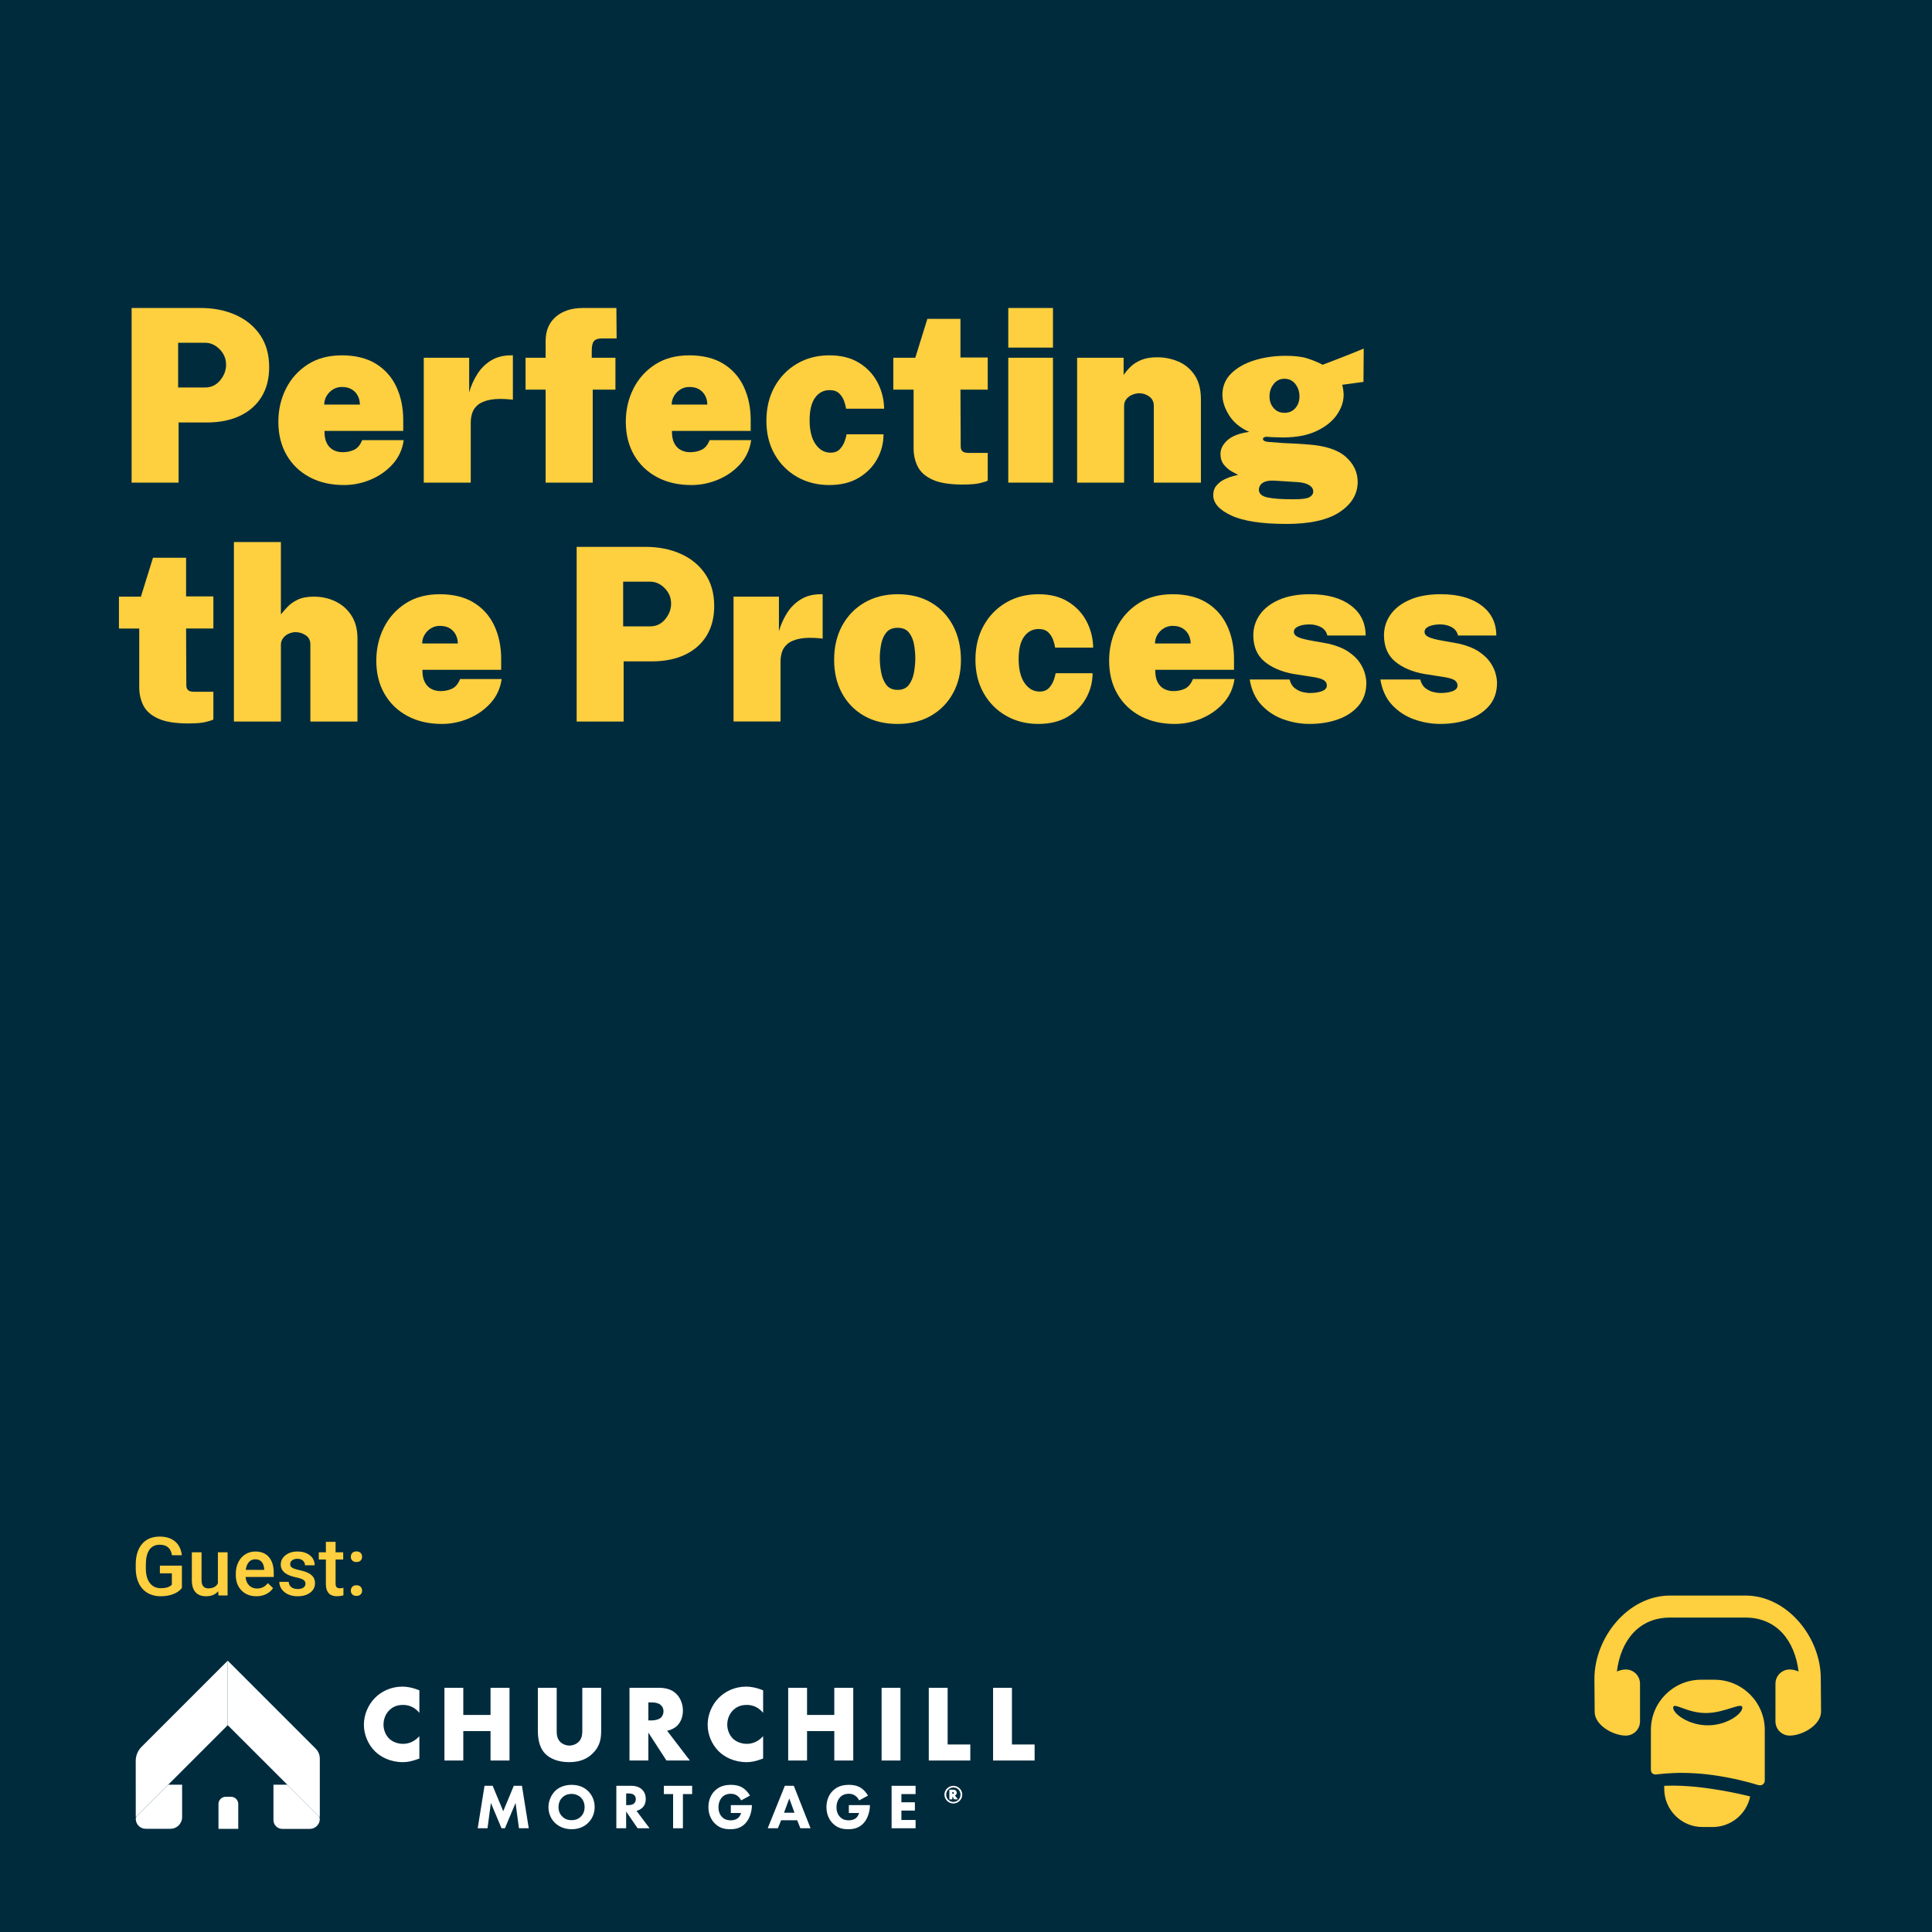
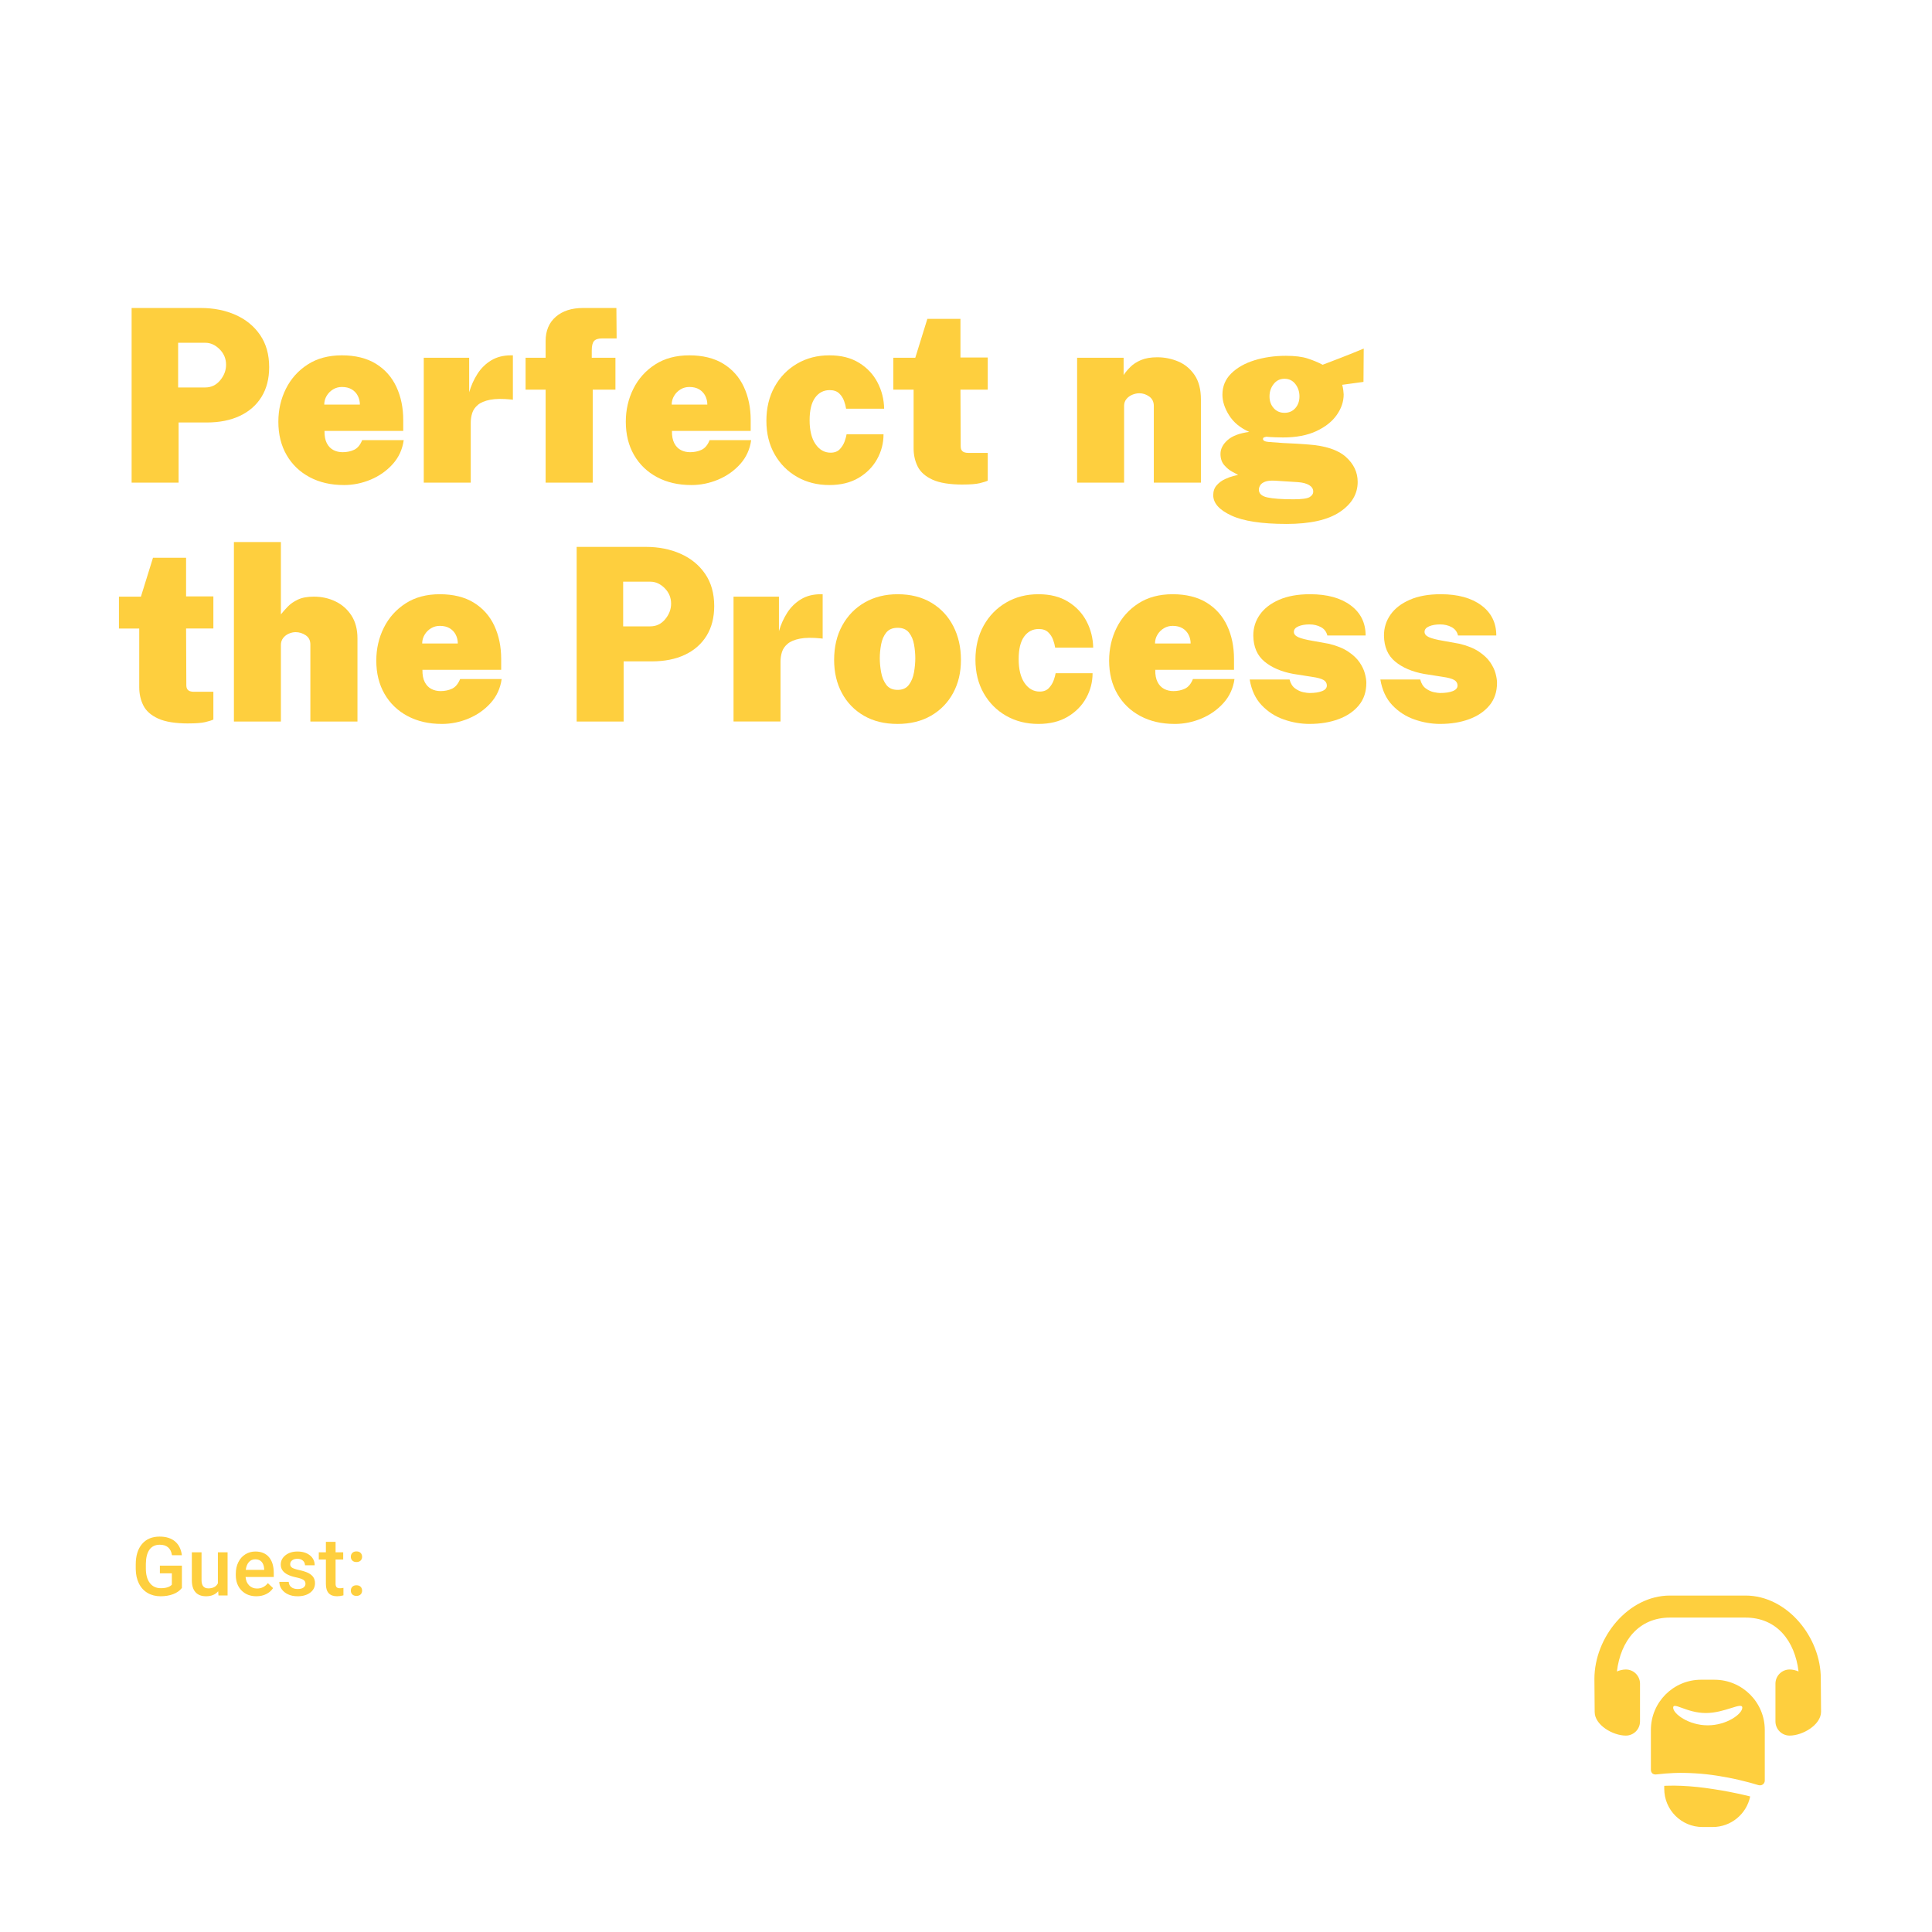
<svg xmlns="http://www.w3.org/2000/svg" id="a" width="3000" height="3000" viewBox="0 0 3000 3000">
-   <rect x="-7.73" y="-24.8" width="3012.31" height="3042.15" style="fill:#002b3d;" />
  <path d="M282.48,2465.73c-3.26,4.25-7.78,7.47-13.56,9.66-5.78,2.19-12.35,3.28-19.69,3.28s-14.24-1.71-20.06-5.14-10.31-8.33-13.47-14.71c-3.16-6.38-4.8-13.82-4.92-22.33v-7.06c0-13.62,3.26-24.27,9.78-31.92,6.52-7.66,15.63-11.49,27.31-11.49,10.03,0,18,2.49,23.9,7.46,5.9,4.97,9.45,12.13,10.65,21.46h-15.36c-1.73-10.86-8.03-16.29-18.89-16.29-7.02,0-12.35,2.53-16.01,7.58-3.65,5.05-5.54,12.47-5.67,22.24v6.93c0,9.73,2.05,17.29,6.16,22.68,4.11,5.38,9.82,8.07,17.12,8.07,8.01,0,13.71-1.82,17.09-5.45v-17.65h-18.58v-11.89h34.18v34.56Z" style="fill:#fecf3e;" />
  <path d="M338.83,2470.87c-4.42,5.2-10.69,7.8-18.83,7.8-7.27,0-12.77-2.13-16.5-6.38-3.74-4.25-5.6-10.4-5.6-18.45v-43.41h15.05v43.23c0,8.5,3.53,12.76,10.59,12.76s12.24-2.62,14.8-7.86v-48.12h15.05v67.01h-14.18l-.37-6.56Z" style="fill:#fecf3e;" />
  <path d="M398.22,2478.67c-9.54,0-17.27-3-23.19-9.01-5.92-6.01-8.89-14.01-8.89-24v-1.86c0-6.69,1.29-12.66,3.87-17.93,2.58-5.26,6.2-9.36,10.87-12.29,4.67-2.93,9.87-4.4,15.61-4.4,9.12,0,16.17,2.91,21.15,8.73,4.97,5.82,7.46,14.06,7.46,24.71v6.07h-43.78c.45,5.53,2.3,9.91,5.54,13.13,3.24,3.22,7.32,4.83,12.23,4.83,6.89,0,12.51-2.79,16.84-8.36l8.11,7.74c-2.68,4-6.27,7.11-10.74,9.32-4.48,2.21-9.51,3.31-15.08,3.31ZM396.43,2421.27c-4.13,0-7.46,1.44-10,4.33-2.54,2.89-4.16,6.92-4.86,12.08h28.67v-1.11c-.33-5.04-1.67-8.85-4.03-11.43s-5.61-3.87-9.78-3.87Z" style="fill:#fecf3e;" />
  <path d="M474.33,2459.23c0-2.68-1.11-4.73-3.31-6.13-2.21-1.4-5.87-2.64-10.99-3.72-5.12-1.07-9.39-2.44-12.82-4.09-7.51-3.63-11.27-8.9-11.27-15.79,0-5.78,2.44-10.61,7.31-14.49,4.87-3.88,11.06-5.82,18.58-5.82,8.01,0,14.48,1.98,19.41,5.95,4.93,3.96,7.4,9.1,7.4,15.42h-15.05c0-2.89-1.07-5.29-3.22-7.21-2.15-1.92-5-2.88-8.55-2.88-3.3,0-6,.76-8.08,2.29-2.08,1.53-3.13,3.57-3.13,6.13,0,2.31.97,4.11,2.91,5.39,1.94,1.28,5.86,2.57,11.77,3.87,5.9,1.3,10.54,2.85,13.9,4.64,3.36,1.8,5.86,3.95,7.49,6.47,1.63,2.52,2.45,5.57,2.45,9.17,0,6.03-2.5,10.91-7.49,14.65-5,3.74-11.54,5.6-19.63,5.6-5.49,0-10.38-.99-14.68-2.97-4.29-1.98-7.64-4.71-10.03-8.17-2.39-3.47-3.59-7.2-3.59-11.21h14.62c.21,3.55,1.55,6.29,4.03,8.21,2.48,1.92,5.76,2.88,9.85,2.88s6.98-.75,9.04-2.26c2.06-1.51,3.1-3.48,3.1-5.91Z" style="fill:#fecf3e;" />
  <path d="M521.09,2394.14v16.29h11.83v11.15h-11.83v37.4c0,2.56.5,4.41,1.52,5.54,1.01,1.14,2.82,1.7,5.42,1.7,1.73,0,3.49-.21,5.26-.62v11.64c-3.43.95-6.73,1.42-9.91,1.42-11.56,0-17.34-6.38-17.34-19.14v-37.96h-11.02v-11.15h11.02v-16.29h15.05Z" style="fill:#fecf3e;" />
  <path d="M553.48,2409c2.81,0,4.97.79,6.5,2.38,1.53,1.59,2.29,3.58,2.29,5.98s-.76,4.3-2.29,5.85c-1.53,1.55-3.7,2.32-6.5,2.32s-4.81-.76-6.38-2.29c-1.57-1.53-2.35-3.49-2.35-5.88s.76-4.39,2.29-5.98c1.53-1.59,3.67-2.38,6.44-2.38ZM553.48,2461.58c2.81,0,4.97.79,6.5,2.38,1.53,1.59,2.29,3.58,2.29,5.98s-.76,4.3-2.29,5.85c-1.53,1.55-3.7,2.32-6.5,2.32s-4.81-.76-6.38-2.29c-1.57-1.53-2.35-3.49-2.35-5.88s.76-4.39,2.29-5.98c1.53-1.59,3.67-2.38,6.44-2.38Z" style="fill:#fecf3e;" />
  <path d="M2708.86,2787.39c-3.92-.82-7.83-1.79-11.75-2.61-3.92-.82-7.99-1.63-12.07-2.45-8.16-1.47-16.48-3.1-24.8-4.24-4.08-.65-8.32-1.31-12.4-1.79-4.08-.49-8.32-.98-12.4-1.47-8.16-.82-16.31-1.47-24.14-1.79-7.83-.33-15.5-.49-22.68-.16-1.47,0-2.94.16-4.4.16v4.57c0,32.79,26.59,59.38,59.38,59.38h15.82c28.71,0,52.69-20.39,58.24-47.47-2.77-.65-5.71-1.31-8.81-2.12Z" style="fill:#fecf3e;" />
  <path d="M2648.83,2659.98c-29.69,0-50.74-17.78-50.74-8.32s23.98,27.41,53.67,27.41,53.67-17.95,53.67-27.41-26.92,8.32-56.61,8.32Z" style="fill:none;" />
  <path d="M2662.2,2608.26h-20.72c-43.07,0-77.98,34.91-77.98,77.98v61.83c0,.49,0,7.34,7.34,7.34.49,0,.98,0,1.63-.16,9.14-.98,17.46-1.79,26.59-2.12,10.93-.49,22.19-.16,33.44.49,11.42.65,22.84,1.96,34.26,3.75,11.42,1.79,22.68,3.92,33.77,6.53,5.55,1.31,10.93,2.77,16.31,4.08,4.57,1.31,9.14,2.61,13.54,3.92.82.16,1.63.33,2.61.33,4.08,0,7.34-3.26,7.34-7.34v-78.63c0-43.07-35.07-77.98-78.14-77.98ZM2651.76,2679.07c-29.69,0-53.67-17.95-53.67-27.41s21.04,8.32,50.74,8.32,56.61-17.95,56.61-8.32-23.98,27.41-53.67,27.41Z" style="fill:#fecf3e;" />
  <path d="M2827.32,2606.71c.23-64.52-52.34-129.14-116.9-129.14h-117.31c-64.71,0-117.31,64.76-117.31,129.47l.41,51.3c0,20.25,28.19,36.69,48.4,36.69,12.14,0,22-9.9,22-22v-58.61c0-12.14-9.85-22.04-22-22.04-4.96,0-9.59,1.24-13.88,3.07,5.77-47.48,33.76-83.67,82.38-83.67h117.31c48.62,0,76.61,36.19,82.38,83.66-4.3-1.81-8.92-3.06-13.88-3.06-12.14,0-22,9.9-22,22.04v58.58c0,12.14,9.86,22.02,22,22.02,20.21,0,48.4-16.45,48.81-36.71,0,0-.41-51.51-.41-51.6Z" style="fill:#fecf3e;" />
  <path d="M292.71,1123.37c-20.38,0-36.1-2.53-47.16-7.6-11.06-5.06-18.72-11.84-22.97-20.35-4.25-8.5-6.38-17.94-6.38-28.32v-91.14h-31.51v-49.51h34.13l18.75-60.39h51.38v60.01h42.38v49.88h-42.38l.38,87.76c0,2.88.53,5.06,1.59,6.56,1.06,1.5,2.47,2.53,4.22,3.09,1.75.56,3.69.84,5.81.84h30.38v43.13c-2.63,1.25-6.82,2.56-12.56,3.94-5.75,1.37-14.44,2.06-26.07,2.06Z" style="fill:#fecf3e;" />
  <path d="M363.22,1120.37v-278.67h72.95v112.33c3-3.75,6.53-7.75,10.6-12,4.06-4.25,9.31-7.91,15.75-10.97,6.44-3.06,14.72-4.59,24.85-4.59,12.12,0,23.32,2.47,33.57,7.41,10.25,4.94,18.5,12.22,24.75,21.85,6.25,9.63,9.38,21.5,9.38,35.63v129.02h-73.14v-119.65c0-6.38-2.44-11.16-7.31-14.35-4.88-3.19-10.07-4.78-15.57-4.78-3.5,0-7.03.78-10.6,2.34-3.56,1.56-6.5,3.84-8.81,6.85-2.31,3-3.47,6.63-3.47,10.88v118.71h-72.95Z" style="fill:#fecf3e;" />
  <path d="M685.96,1124.12c-20.13,0-37.85-4.09-53.17-12.28-15.32-8.19-27.22-19.66-35.73-34.41-8.5-14.75-12.75-31.94-12.75-51.57,0-18.5,3.91-35.57,11.72-51.2,7.81-15.63,19.06-28.19,33.76-37.69,14.69-9.5,32.41-14.25,53.17-14.25s38.75,4.38,52.88,13.13c14.13,8.75,24.72,20.72,31.79,35.91,7.06,15.19,10.6,32.35,10.6,51.48v16.88h-122.27c-.13,7.75,1.06,14.06,3.56,18.94,2.5,4.88,5.91,8.44,10.22,10.69,4.31,2.25,9.1,3.38,14.35,3.38,6.62,0,12.59-1.25,17.91-3.75,5.31-2.5,9.47-7.5,12.47-15h64.51c-2,14.38-7.69,26.79-17.07,37.23-9.38,10.44-20.79,18.47-34.22,24.1-13.44,5.63-27.35,8.44-41.73,8.44ZM655.58,999.23h55.32c0-4.88-1.06-9.41-3.19-13.6-2.13-4.19-5.25-7.53-9.38-10.03-4.13-2.5-9.25-3.75-15.38-3.75-5,0-9.56,1.25-13.69,3.75-4.13,2.5-7.44,5.85-9.94,10.03-2.5,4.19-3.75,8.72-3.75,13.6Z" style="fill:#fecf3e;" />
  <path d="M895.43,1120.37v-271.17h107.27c20,0,38.04,3.56,54.1,10.69,16.06,7.13,28.79,17.53,38.16,31.22,9.38,13.69,14.06,30.35,14.06,49.98,0,17.88-3.94,33.23-11.81,46.04-7.88,12.82-19.07,22.66-33.57,29.54-14.5,6.88-31.69,10.31-51.57,10.31h-43.69v93.39h-72.95ZM967.63,972.6h42.19c9.25,0,16.94-3.69,23.07-11.06,6.12-7.38,9.19-15.44,9.19-24.19,0-9.38-3.35-17.41-10.03-24.1-6.69-6.69-14.1-10.03-22.22-10.03h-42.19v69.39Z" style="fill:#fecf3e;" />
  <path d="M1139.03,1120.37v-193.91h70.51v53.63c3-10.38,7.28-19.91,12.85-28.6,5.56-8.69,12.66-15.66,21.29-20.91,8.63-5.25,18.94-7.88,30.94-7.88h2.81v69.01c-.38-.12-.72-.19-1.03-.19s-.78-.06-1.41-.19c-13.63-1.37-24.6-1.25-32.91.38-8.32,1.63-14.66,4.28-19.03,7.97-4.38,3.69-7.31,7.94-8.81,12.75-1.5,4.81-2.25,9.78-2.25,14.91v93.02h-72.95Z" style="fill:#fecf3e;" />
  <path d="M1393.5,1124.12c-20,0-37.35-4.25-52.04-12.75-14.69-8.5-26.07-20.22-34.13-35.16-8.06-14.94-12.1-32.1-12.1-51.48,0-20.38,4.22-38.22,12.66-53.54,8.44-15.31,20.07-27.22,34.88-35.72,14.81-8.5,31.85-12.75,51.1-12.75,20.25,0,37.72,4.41,52.42,13.22,14.69,8.81,26,20.91,33.94,36.29,7.94,15.38,11.91,32.88,11.91,52.51s-4.03,36.35-12.1,51.29c-8.06,14.94-19.47,26.69-34.22,35.26-14.75,8.56-32.19,12.85-52.32,12.85ZM1393.88,1071.24c7.75,0,13.6-2.65,17.53-7.97,3.94-5.31,6.56-11.78,7.88-19.41,1.31-7.62,1.97-14.88,1.97-21.75s-.66-14.16-1.97-21.47c-1.31-7.31-3.94-13.44-7.88-18.38-3.94-4.94-9.78-7.41-17.53-7.41s-13.78,2.47-17.72,7.41c-3.94,4.94-6.6,11.06-7.97,18.38-1.38,7.31-2.06,14.47-2.06,21.47s.69,14.13,2.06,21.75c1.37,7.63,4.03,14.1,7.97,19.41,3.94,5.32,9.85,7.97,17.72,7.97Z" style="fill:#fecf3e;" />
  <path d="M1612.35,1124.12c-18.5,0-35.13-4.19-49.88-12.56-14.75-8.37-26.41-20.07-34.97-35.07-8.56-15-12.85-32.38-12.85-52.13s4.25-37.63,12.75-52.88c8.5-15.25,20.13-27.19,34.88-35.82,14.75-8.63,31.44-12.94,50.07-12.94s33.66,3.88,46.23,11.63c12.56,7.75,22.13,17.94,28.69,30.57,6.56,12.63,9.97,26.19,10.22,40.69h-59.07c-.5-3.62-1.56-7.69-3.19-12.19-1.63-4.5-4.19-8.41-7.69-11.72-3.5-3.31-8.38-4.97-14.63-4.97-9.38,0-16.91,3.91-22.6,11.72-5.69,7.81-8.53,19.54-8.53,35.16s3.06,28.22,9.19,37.04c6.12,8.81,13.94,13.22,23.44,13.22,6.12,0,10.91-1.84,14.35-5.53,3.44-3.69,5.94-7.78,7.5-12.28,1.56-4.5,2.53-8.06,2.91-10.69h57.38c0,13.75-3.35,26.63-10.03,38.63-6.69,12-16.29,21.69-28.79,29.07-12.5,7.38-27.63,11.06-45.38,11.06Z" style="fill:#fecf3e;" />
  <path d="M1823.88,1124.12c-20.13,0-37.85-4.09-53.17-12.28-15.32-8.19-27.22-19.66-35.72-34.41-8.5-14.75-12.75-31.94-12.75-51.57,0-18.5,3.91-35.57,11.72-51.2,7.81-15.63,19.06-28.19,33.76-37.69,14.69-9.5,32.41-14.25,53.17-14.25s38.75,4.38,52.88,13.13c14.13,8.75,24.72,20.72,31.79,35.91,7.06,15.19,10.6,32.35,10.6,51.48v16.88h-122.27c-.13,7.75,1.06,14.06,3.56,18.94,2.5,4.88,5.91,8.44,10.22,10.69,4.31,2.25,9.1,3.38,14.35,3.38,6.63,0,12.59-1.25,17.91-3.75,5.31-2.5,9.47-7.5,12.47-15h64.51c-2,14.38-7.69,26.79-17.07,37.23-9.38,10.44-20.79,18.47-34.22,24.1-13.44,5.63-27.35,8.44-41.73,8.44ZM1793.5,999.23h55.32c0-4.88-1.06-9.41-3.19-13.6-2.13-4.19-5.25-7.53-9.38-10.03-4.13-2.5-9.25-3.75-15.38-3.75-5,0-9.56,1.25-13.69,3.75-4.13,2.5-7.44,5.85-9.94,10.03-2.5,4.19-3.75,8.72-3.75,13.6Z" style="fill:#fecf3e;" />
  <path d="M2033.54,1124.12c-13.5,0-26.88-2.31-40.13-6.94-13.25-4.62-24.69-12-34.32-22.13-9.63-10.13-15.82-23.44-18.57-39.94h61.89c1.62,6.25,4.5,10.88,8.63,13.88,4.13,3,8.31,4.94,12.56,5.81,4.25.88,7.44,1.31,9.56,1.31,8.13,0,14.69-.97,19.69-2.91,5-1.94,7.5-4.84,7.5-8.72,0-3.62-1.69-6.47-5.06-8.53-3.38-2.06-9.44-3.72-18.19-4.97l-28.69-4.5c-18.5-3.38-33.45-9.75-44.82-19.13-11.38-9.38-17.19-22.75-17.44-40.13-.13-12,3.22-22.88,10.03-32.63,6.81-9.75,16.81-17.5,30-23.25,13.19-5.75,29.22-8.63,48.1-8.63,26.5,0,47.51,5.75,63.01,17.25,15.5,11.5,23.25,27.13,23.25,46.88h-59.45c-1.38-5.88-4.69-10.22-9.94-13.03s-11.19-4.22-17.82-4.22-12.47,1-17.16,3c-4.69,2-7.03,4.88-7.03,8.63,0,3.38,2.25,6.1,6.75,8.16,4.5,2.06,11.94,3.97,22.32,5.72l24.94,4.5c12.5,3,22.6,7.06,30.29,12.19,7.69,5.13,13.56,10.66,17.63,16.6,4.06,5.94,6.84,11.75,8.34,17.44,1.5,5.69,2.25,10.53,2.25,14.53,0,13.88-3.91,25.54-11.72,34.97-7.81,9.44-18.38,16.6-31.69,21.47-13.31,4.88-28.22,7.31-44.73,7.31Z" style="fill:#fecf3e;" />
  <path d="M2236.45,1124.12c-13.5,0-26.88-2.31-40.13-6.94-13.25-4.62-24.69-12-34.32-22.13-9.63-10.13-15.82-23.44-18.57-39.94h61.89c1.62,6.25,4.5,10.88,8.63,13.88,4.13,3,8.31,4.94,12.56,5.81,4.25.88,7.44,1.31,9.56,1.31,8.13,0,14.69-.97,19.69-2.91,5-1.94,7.5-4.84,7.5-8.72,0-3.62-1.69-6.47-5.06-8.53-3.38-2.06-9.44-3.72-18.19-4.97l-28.69-4.5c-18.5-3.38-33.44-9.75-44.82-19.13-11.38-9.38-17.19-22.75-17.44-40.13-.13-12,3.22-22.88,10.03-32.63,6.81-9.75,16.81-17.5,30.01-23.25,13.19-5.75,29.22-8.63,48.1-8.63,26.5,0,47.51,5.75,63.01,17.25,15.5,11.5,23.25,27.13,23.25,46.88h-59.45c-1.38-5.88-4.69-10.22-9.94-13.03s-11.19-4.22-17.82-4.22-12.47,1-17.16,3c-4.69,2-7.03,4.88-7.03,8.63,0,3.38,2.25,6.1,6.75,8.16,4.5,2.06,11.94,3.97,22.32,5.72l24.94,4.5c12.5,3,22.6,7.06,30.29,12.19,7.69,5.13,13.56,10.66,17.63,16.6,4.06,5.94,6.85,11.75,8.35,17.44,1.5,5.69,2.25,10.53,2.25,14.53,0,13.88-3.91,25.54-11.72,34.97-7.81,9.44-18.38,16.6-31.69,21.47-13.31,4.88-28.22,7.31-44.73,7.31Z" style="fill:#fecf3e;" />
  <path d="M204.38,749.42v-271.17h107.27c20,0,38.04,3.56,54.1,10.69,16.06,7.13,28.79,17.53,38.16,31.22s14.06,30.35,14.06,49.98c0,17.88-3.94,33.23-11.81,46.04-7.88,12.82-19.07,22.66-33.57,29.54-14.5,6.88-31.69,10.31-51.57,10.31h-43.69v93.39h-72.95ZM276.58,601.64h42.19c9.25,0,16.94-3.69,23.07-11.06,6.12-7.38,9.19-15.44,9.19-24.19,0-9.38-3.35-17.41-10.03-24.1-6.69-6.69-14.1-10.03-22.22-10.03h-42.19v69.39Z" style="fill:#fecf3e;" />
  <path d="M533.88,753.17c-20.13,0-37.85-4.09-53.17-12.28-15.32-8.19-27.22-19.66-35.73-34.41-8.5-14.75-12.75-31.94-12.75-51.57,0-18.5,3.91-35.57,11.72-51.2,7.81-15.63,19.06-28.19,33.76-37.69,14.69-9.5,32.41-14.25,53.17-14.25s38.75,4.38,52.88,13.13c14.13,8.75,24.72,20.72,31.79,35.91,7.06,15.19,10.6,32.35,10.6,51.48v16.88h-122.27c-.13,7.75,1.06,14.06,3.56,18.94,2.5,4.88,5.91,8.44,10.22,10.69,4.31,2.25,9.1,3.38,14.35,3.38,6.63,0,12.59-1.25,17.91-3.75,5.31-2.5,9.47-7.5,12.47-15h64.51c-2,14.38-7.69,26.79-17.07,37.23-9.38,10.44-20.79,18.47-34.22,24.1-13.44,5.63-27.35,8.44-41.73,8.44ZM503.5,628.27h55.32c0-4.88-1.06-9.41-3.19-13.6-2.13-4.19-5.25-7.53-9.38-10.03-4.13-2.5-9.25-3.75-15.38-3.75-5,0-9.56,1.25-13.69,3.75-4.13,2.5-7.44,5.85-9.94,10.03-2.5,4.19-3.75,8.72-3.75,13.6Z" style="fill:#fecf3e;" />
  <path d="M658.02,749.42v-193.91h70.51v53.63c3-10.38,7.28-19.91,12.85-28.6,5.56-8.69,12.66-15.66,21.28-20.91,8.63-5.25,18.94-7.88,30.94-7.88h2.81v69.01c-.38-.12-.72-.19-1.03-.19s-.78-.06-1.41-.19c-13.63-1.37-24.6-1.25-32.91.38-8.32,1.63-14.66,4.28-19.03,7.97-4.38,3.69-7.31,7.94-8.81,12.75-1.5,4.81-2.25,9.78-2.25,14.91v93.02h-72.95Z" style="fill:#fecf3e;" />
  <path d="M847.23,749.42v-144.4h-31.13v-49.51h31.13v-25.88c0-16,5.25-28.57,15.75-37.69,10.5-9.12,24.63-13.69,42.38-13.69h51.76l.38,47.26h-22.5c-6,0-10.19,1.34-12.56,4.03-2.38,2.69-3.56,7.6-3.56,14.72v11.25h36.76v49.51h-35.26v144.4h-73.14Z" style="fill:#fecf3e;" />
  <path d="M1073.39,753.17c-20.13,0-37.85-4.09-53.17-12.28-15.32-8.19-27.22-19.66-35.72-34.41-8.5-14.75-12.75-31.94-12.75-51.57,0-18.5,3.91-35.57,11.72-51.2,7.81-15.63,19.06-28.19,33.76-37.69,14.69-9.5,32.41-14.25,53.17-14.25s38.75,4.38,52.88,13.13c14.13,8.75,24.72,20.72,31.79,35.91,7.06,15.19,10.6,32.35,10.6,51.48v16.88h-122.27c-.13,7.75,1.06,14.06,3.56,18.94,2.5,4.88,5.91,8.44,10.22,10.69,4.31,2.25,9.1,3.38,14.35,3.38,6.63,0,12.59-1.25,17.91-3.75,5.31-2.5,9.47-7.5,12.47-15h64.51c-2,14.38-7.69,26.79-17.07,37.23-9.38,10.44-20.79,18.47-34.22,24.1-13.44,5.63-27.35,8.44-41.73,8.44ZM1043.01,628.27h55.32c0-4.88-1.06-9.41-3.19-13.6-2.13-4.19-5.25-7.53-9.38-10.03-4.13-2.5-9.25-3.75-15.38-3.75-5,0-9.56,1.25-13.69,3.75-4.13,2.5-7.44,5.85-9.94,10.03-2.5,4.19-3.75,8.72-3.75,13.6Z" style="fill:#fecf3e;" />
  <path d="M1287.74,753.17c-18.5,0-35.13-4.19-49.88-12.56-14.75-8.37-26.41-20.07-34.97-35.07-8.56-15-12.85-32.38-12.85-52.13s4.25-37.63,12.75-52.88c8.5-15.25,20.13-27.19,34.88-35.82,14.75-8.63,31.44-12.94,50.07-12.94s33.66,3.88,46.23,11.63c12.56,7.75,22.13,17.94,28.69,30.57,6.56,12.63,9.97,26.19,10.22,40.69h-59.07c-.5-3.62-1.56-7.69-3.19-12.19-1.63-4.5-4.19-8.41-7.69-11.72-3.5-3.31-8.38-4.97-14.63-4.97-9.38,0-16.91,3.91-22.6,11.72-5.69,7.81-8.53,19.54-8.53,35.16s3.06,28.22,9.19,37.04c6.12,8.81,13.94,13.22,23.44,13.22,6.12,0,10.91-1.84,14.35-5.53,3.44-3.69,5.94-7.78,7.5-12.28,1.56-4.5,2.53-8.06,2.91-10.69h57.38c0,13.75-3.35,26.63-10.03,38.63-6.69,12-16.29,21.69-28.79,29.07-12.5,7.38-27.63,11.06-45.38,11.06Z" style="fill:#fecf3e;" />
  <path d="M1495.15,752.42c-20.38,0-36.1-2.53-47.16-7.6-11.06-5.06-18.72-11.84-22.97-20.35-4.25-8.5-6.38-17.94-6.38-28.32v-91.14h-31.51v-49.51h34.13l18.75-60.39h51.38v60.01h42.38v49.88h-42.38l.38,87.76c0,2.88.53,5.06,1.59,6.56,1.06,1.5,2.47,2.53,4.22,3.09,1.75.56,3.69.84,5.81.84h30.38v43.13c-2.63,1.25-6.82,2.56-12.56,3.94-5.75,1.37-14.44,2.06-26.07,2.06Z" style="fill:#fecf3e;" />
-   <path d="M1565.66,539.75v-61.51h69.39v61.51h-69.39ZM1565.66,749.42v-193.91h69.39v193.91h-69.39Z" style="fill:#fecf3e;" />
  <path d="M1672.54,749.42v-193.91h72.2v26.82c2.75-4.13,6.25-8.31,10.5-12.56,4.25-4.25,9.75-7.81,16.5-10.69,6.75-2.87,15.19-4.31,25.32-4.31,11.38,0,22.22,2.19,32.54,6.56,10.31,4.38,18.75,11.38,25.32,21,6.56,9.63,9.85,22.32,9.85,38.07v129.02h-73.14v-119.08c0-6.38-2.38-11.25-7.13-14.63-4.75-3.38-9.88-5.06-15.38-5.06-3.5,0-7.1.75-10.78,2.25-3.69,1.5-6.75,3.72-9.19,6.66-2.44,2.94-3.66,6.53-3.66,10.78v119.08h-72.95Z" style="fill:#fecf3e;" />
  <path d="M1997.54,813.55c-38.26,0-66.76-4.35-85.51-13.03-18.75-8.69-28.13-19.22-28.13-31.6,0-6.25,1.81-11.41,5.44-15.47,3.62-4.06,7.88-7.22,12.75-9.47,4.88-2.25,9.31-3.87,13.32-4.88,4-1,6.38-1.56,7.13-1.69-1.88-1-5-2.69-9.38-5.06-4.38-2.37-8.47-5.78-12.28-10.22-3.81-4.44-5.72-10.22-5.72-17.35,0-7.75,3.66-14.88,10.97-21.38,7.31-6.5,18.53-10.75,33.66-12.75-14-6.25-24.44-14.88-31.32-25.88-6.88-11-10.31-21.63-10.31-31.88,0-13,4.56-24,13.69-33.01,9.12-9,21.16-15.81,36.1-20.44,14.94-4.62,31.22-6.94,48.85-6.94,13.88,0,25.06,1.38,33.57,4.13,8.5,2.75,16.31,6,23.44,9.75,3.62-1.37,7.97-3.03,13.03-4.97,5.06-1.94,10.5-4.03,16.32-6.28s11.66-4.56,17.53-6.94c5.88-2.37,11.5-4.69,16.88-6.94l-.38,51.76-33.01,4.5c.75,2.75,1.31,5.66,1.69,8.72.38,3.06.56,5.16.56,6.28,0,11-3.56,21.6-10.69,31.79-7.13,10.19-17.69,18.57-31.69,25.13-14,6.56-31.26,9.85-51.76,9.85-3,0-7.25-.09-12.75-.28-5.5-.19-9.88-.47-13.13-.84-1.88.38-3.22.78-4.03,1.22-.81.44-1.22,1.16-1.22,2.16,0,2.63,2.81,4.19,8.44,4.69,5.63.5,13.19,1.06,22.69,1.69,3.38.13,8.59.38,15.66.75,7.06.38,14.72.88,22.97,1.5,26.88,1.88,46.48,8.28,58.79,19.22,12.31,10.94,18.47,23.91,18.47,38.91,0,18.75-9.25,34.32-27.75,46.7-18.5,12.38-46.13,18.57-82.89,18.57ZM2008.79,775.29c12.75,0,21-1.12,24.75-3.38,3.75-2.25,5.63-5.13,5.63-8.63,0-4.13-2.13-7.47-6.38-10.03-4.25-2.56-10.13-4.09-17.63-4.59l-35.26-2.25c-6.75-.38-11.94.16-15.57,1.59-3.63,1.44-6.13,3.31-7.5,5.63-1.38,2.31-2.06,4.53-2.06,6.66,0,6.12,4.37,10.16,13.13,12.1,8.75,1.94,22.38,2.91,40.88,2.91ZM1994.54,641.02c7,0,12.63-2.44,16.88-7.31,4.25-4.88,6.38-10.94,6.38-18.19s-2.13-13.78-6.38-19.22c-4.25-5.44-9.88-8.16-16.88-8.16s-12.47,2.72-16.78,8.16c-4.31,5.44-6.47,11.85-6.47,19.22s2.16,13.31,6.47,18.19c4.31,4.88,9.91,7.31,16.78,7.31Z" style="fill:#fecf3e;" />
  <path d="M651.2,2730.67c-11.68,4.23-18.11,5.59-25.39,5.59-19.63,0-34.36-7.79-43.67-16.93-11-11-17.09-26.4-17.09-41.13,0-16.08,6.94-31.31,17.09-41.63,9.99-10.15,25.05-17.6,42.65-17.6,5.42,0,14.22.85,26.4,5.75v35.03c-9.48-11.68-20.65-12.35-25.56-12.35-8.46,0-14.89,2.54-20.31,7.45-6.94,6.43-9.82,15.23-9.82,23.19s3.21,16.42,9.14,22c4.91,4.57,12.69,7.78,20.99,7.78,4.4,0,15.23-.51,25.56-11.85v34.7Z" style="fill:#fff;" />
  <path d="M719.4,2662.97h42.31v-42.14h29.45v112.89h-29.45v-45.7h-42.31v45.7h-29.28v-112.89h29.28v42.14Z" style="fill:#fff;" />
  <path d="M864.44,2620.83v66.85c0,4.74.17,12.02,5.75,17.43,3.39,3.22,8.8,5.42,13.88,5.42s10.33-2.03,13.54-4.91c6.77-5.92,6.6-14.22,6.6-20.48v-64.31h29.28v64.82c0,11.85-.51,24.2-12.69,36.56-9.48,9.65-21.33,14.05-37.23,14.05-17.77,0-30.47-6.09-37.41-13.54-9.82-10.66-11-25.05-11-37.06v-64.82h29.28Z" style="fill:#fff;" />
  <path d="M1023.18,2620.83c8.46,0,19.3,1.35,27.59,9.98,6.43,6.6,9.65,16.42,9.65,25.39,0,9.65-3.38,18.11-8.97,23.53-4.4,4.23-10.32,6.77-15.57,7.78l35.37,46.2h-36.39l-28.1-43.33v43.33h-29.28v-112.89h45.7ZM1006.77,2671.43h5.58c4.4,0,10.66-1.18,14.22-4.57,2.2-2.2,3.72-5.92,3.72-9.48s-1.35-7.11-3.89-9.48c-2.71-2.71-7.62-4.4-14.05-4.4h-5.58v27.93Z" style="fill:#fff;" />
  <path d="M1184.98,2730.67c-11.68,4.23-18.11,5.59-25.39,5.59-19.63,0-34.36-7.79-43.67-16.93-11-11-17.09-26.4-17.09-41.13,0-16.08,6.94-31.31,17.09-41.63,9.99-10.15,25.05-17.6,42.65-17.6,5.42,0,14.22.85,26.4,5.75v35.03c-9.48-11.68-20.65-12.35-25.56-12.35-8.46,0-14.89,2.54-20.31,7.45-6.94,6.43-9.82,15.23-9.82,23.19s3.22,16.42,9.14,22c4.91,4.57,12.69,7.78,20.99,7.78,4.4,0,15.23-.51,25.56-11.85v34.7Z" style="fill:#fff;" />
  <path d="M1253.17,2662.97h42.31v-42.14h29.45v112.89h-29.45v-45.7h-42.31v45.7h-29.28v-112.89h29.28v42.14Z" style="fill:#fff;" />
  <path d="M1398.21,2620.83v112.89h-29.28v-112.89h29.28Z" style="fill:#fff;" />
  <path d="M1471.49,2620.83v88.01h35.2v24.88h-64.48v-112.89h29.28Z" style="fill:#fff;" />
-   <path d="M1571.34,2620.83v88.01h35.2v24.88h-64.48v-112.89h29.28Z" style="fill:#fff;" />
  <path d="M741.79,2838.9l10.57-65.91h12.65l16.4,39.43,16.4-39.43h12.65l10.57,65.91h-15.22l-5.24-39.33-16.5,39.33h-5.34l-16.5-39.33-5.24,39.33h-15.22Z" style="fill:#fff;" />
  <path d="M913.11,2781.1c6.22,6.03,10.28,14.72,10.28,24.9,0,8.8-3.16,17.79-10.28,24.7-6.13,5.93-14.43,9.68-25.49,9.68-12.35,0-20.75-4.94-25.69-9.68-6.32-5.93-10.28-14.82-10.28-24.51s4.25-19.07,10.18-25c4.45-4.45,12.65-9.68,25.79-9.68,10.28,0,18.87,3.16,25.49,9.58ZM873.09,2791.18c-2.87,2.77-5.83,7.61-5.83,14.92,0,6.03,1.98,10.87,6.03,14.82,4.25,4.05,8.99,5.44,14.13,5.44,6.72,0,11.46-2.47,14.62-5.63,2.57-2.47,5.73-7.12,5.73-14.72,0-6.82-2.77-11.86-5.73-14.82-3.26-3.16-8.5-5.63-14.52-5.63s-10.87,2.08-14.43,5.63Z" style="fill:#fff;" />
  <path d="M980.19,2773c8.4,0,13.64,2.77,16.8,5.73,2.77,2.67,5.73,7.41,5.73,14.72,0,4.15-.89,9.29-5.14,13.44-2.27,2.17-5.53,4.15-9.19,5.04l20.26,26.98h-18.58l-17.79-25.99v25.99h-15.22v-65.91h23.12ZM972.29,2802.94h3.46c2.77,0,6.52-.3,9.09-2.86,1.09-1.09,2.47-3.16,2.47-6.42,0-3.75-1.78-5.73-3.06-6.72-2.47-1.88-6.42-2.08-8.4-2.08h-3.56v18.08Z" style="fill:#fff;" />
  <path d="M1060.42,2785.84v53.06h-15.22v-53.06h-14.33v-12.85h43.87v12.85h-14.33Z" style="fill:#fff;" />
  <path d="M1134.81,2802.94h32.71v.69c0,8-2.87,20.16-10.18,27.77-7.31,7.61-15.71,8.99-23.52,8.99s-16.4-1.29-24.11-9.19c-3.85-3.95-9.68-11.96-9.68-25.1,0-10.77,3.95-19.37,9.49-25,8.1-8.4,18.08-9.58,25.89-9.58,5.44,0,12.35.89,18.48,4.94,4.45,2.96,8.3,7.61,10.67,11.76l-13.73,7.41c-1.28-2.57-3.26-5.24-5.83-7.11-2.96-2.17-6.32-3.16-10.08-3.16-6.03,0-10.47,1.98-13.64,5.34-3.66,3.85-5.63,9.49-5.63,15.61,0,7.51,2.77,12.35,5.53,15.12,3.85,3.95,8.3,5.14,13.34,5.14,6.52,0,9.98-2.27,11.46-3.56.49-.4,3.46-2.96,4.74-7.81h-15.91v-12.25Z" style="fill:#fff;" />
  <path d="M1237.86,2826.45h-24.9l-5.04,12.45h-15.81l26.58-65.91h13.93l25.99,65.91h-15.81l-4.94-12.45ZM1233.71,2814.8l-8.1-22.14-8.2,22.14h16.3Z" style="fill:#fff;" />
  <path d="M1318.08,2802.94h32.71v.69c0,8-2.87,20.16-10.18,27.77-7.31,7.61-15.71,8.99-23.52,8.99s-16.4-1.29-24.11-9.19c-3.85-3.95-9.68-11.96-9.68-25.1,0-10.77,3.95-19.37,9.49-25,8.1-8.4,18.08-9.58,25.89-9.58,5.44,0,12.35.89,18.48,4.94,4.45,2.96,8.3,7.61,10.67,11.76l-13.73,7.41c-1.28-2.57-3.26-5.24-5.83-7.11-2.96-2.17-6.32-3.16-10.08-3.16-6.03,0-10.47,1.98-13.64,5.34-3.66,3.85-5.63,9.49-5.63,15.61,0,7.51,2.77,12.35,5.53,15.12,3.85,3.95,8.3,5.14,13.34,5.14,6.52,0,9.98-2.27,11.46-3.56.49-.4,3.46-2.96,4.74-7.81h-15.91v-12.25Z" style="fill:#fff;" />
  <path d="M1421.72,2785.84h-22.04v12.75h20.95v12.85h-20.95v14.62h22.04v12.84h-37.25v-65.91h37.25v12.85Z" style="fill:#fff;" />
-   <path d="M1480.37,2773.06c7.66,0,13.83,6.09,13.83,13.67-.08,7.54-6.25,13.71-13.83,13.71s-13.87-6.21-13.87-13.71,6.25-13.67,13.87-13.67ZM1480.37,2775.54c-6.17,0-11.12,4.95-11.12,11.19s4.95,11.27,11.12,11.27,11.08-5.03,11.08-11.27-4.83-11.19-11.08-11.19ZM1482.8,2787.99l4.67,5.97h-5.85l-2.87-4.4v4.4h-4.6v-14.89h6.21c3.18,0,5.26,1.89,5.26,4.79,0,1.89-1.06,3.54-2.67,4.05l-.16.08ZM1478.76,2785.55h.28c1.34,0,2.08-.51,2.08-1.53,0-.94-.75-1.49-2.08-1.49h-.28v3.02Z" style="fill:#fff;" />
+   <path d="M1480.37,2773.06c7.66,0,13.83,6.09,13.83,13.67-.08,7.54-6.25,13.71-13.83,13.71s-13.87-6.21-13.87-13.71,6.25-13.67,13.87-13.67ZM1480.37,2775.54s4.95,11.27,11.12,11.27,11.08-5.03,11.08-11.27-4.83-11.19-11.08-11.19ZM1482.8,2787.99l4.67,5.97h-5.85l-2.87-4.4v4.4h-4.6v-14.89h6.21c3.18,0,5.26,1.89,5.26,4.79,0,1.89-1.06,3.54-2.67,4.05l-.16.08ZM1478.76,2785.55h.28c1.34,0,2.08-.51,2.08-1.53,0-.94-.75-1.49-2.08-1.49h-.28v3.02Z" style="fill:#fff;" />
  <path d="M446.52,2771.74l-.46-.46h-21.44v54.93c0,7.55,6.12,13.68,13.68,13.68h42.85c8.53,0,15.45-6.92,15.45-15.45h0c0-1.71-.68-3.36-1.89-4.57l-48.16-48.16-.03.03Z" style="fill:#fff;" />
  <path d="M210.81,2824.3h0c0,8.52,6.9,15.42,15.42,15.42h38.46c10,0,18.1-8.1,18.1-18.1v-50.34h-21.62l-48.48,48.48c-1.21,1.21-1.88,2.84-1.88,4.55Z" style="fill:#fff;" />
  <path d="M219.81,2712.46c-5.8,5.8-9.05,13.66-9.05,21.86l.05,87.32,142.8-142.8v-100.15l-133.8,133.78Z" style="fill:#fff;" />
  <path d="M490.22,2715.28l-136.6-136.61v100.16s142.98,142.92,142.98,142.92v-91.07c0-5.78-2.3-11.32-6.38-15.41Z" style="fill:#fff;" />
  <path d="M369.97,2839.8h-30.72v-38.53c0-6.2,5.03-11.23,11.23-11.23h8.26c6.2,0,11.23,5.03,11.23,11.23v38.53Z" style="fill:#fff;" />
</svg>